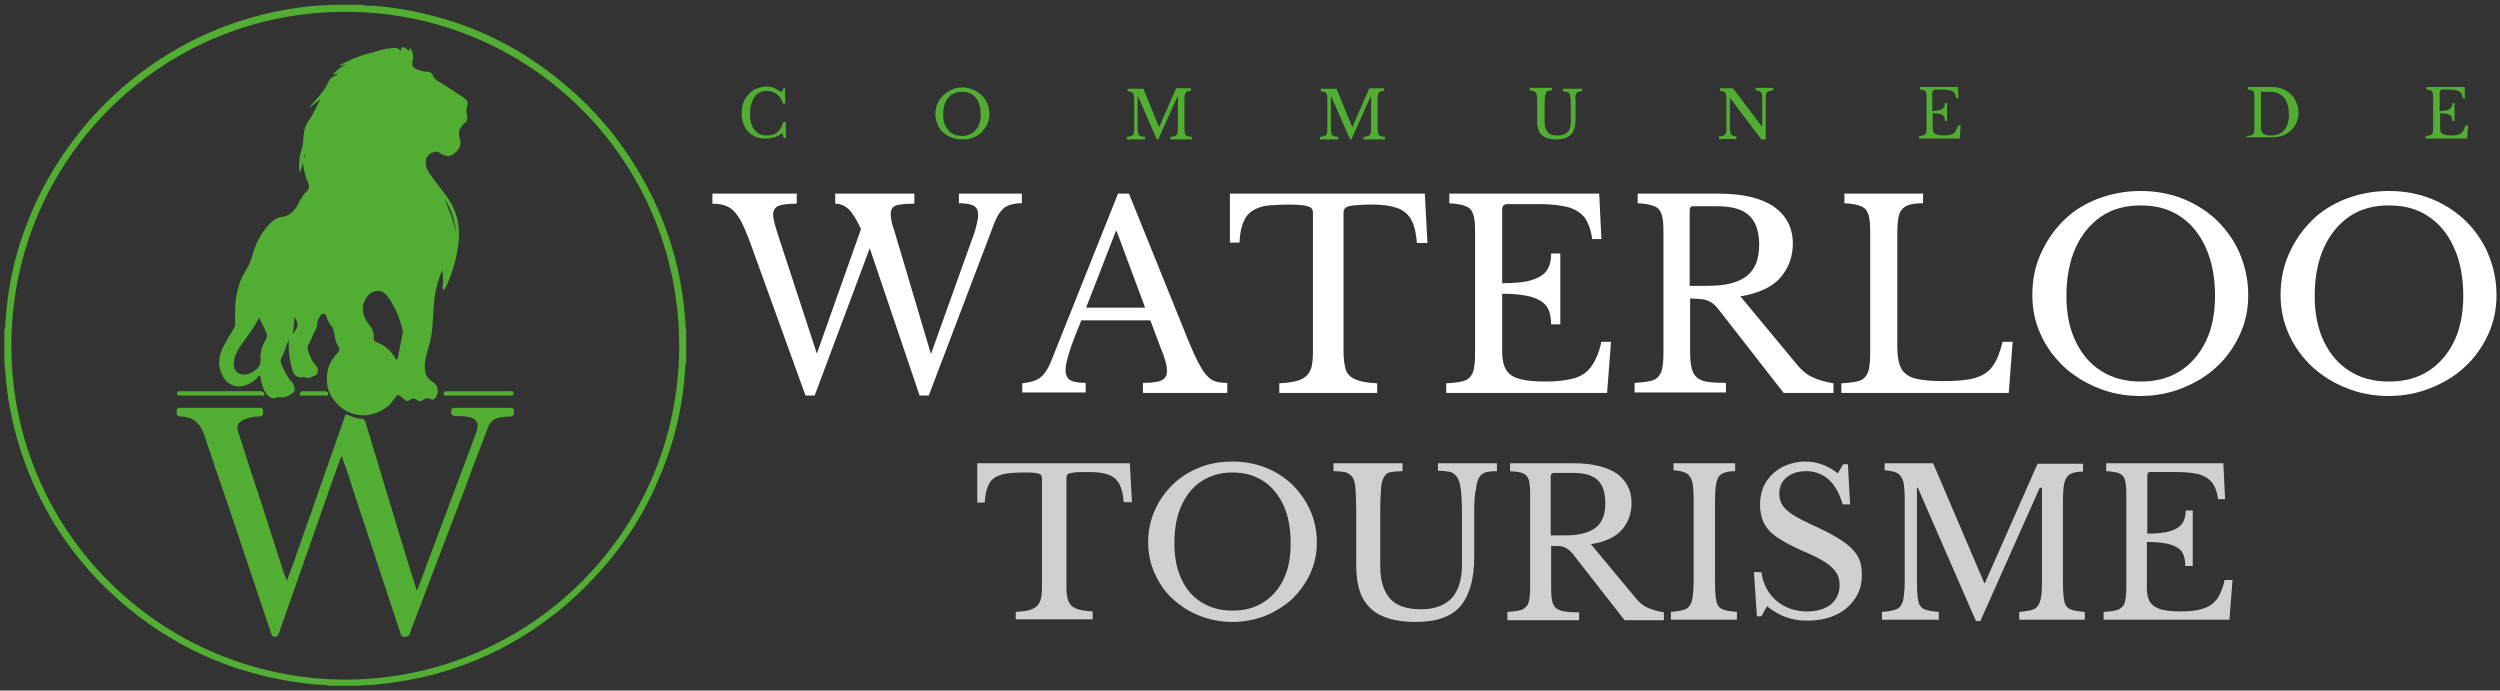
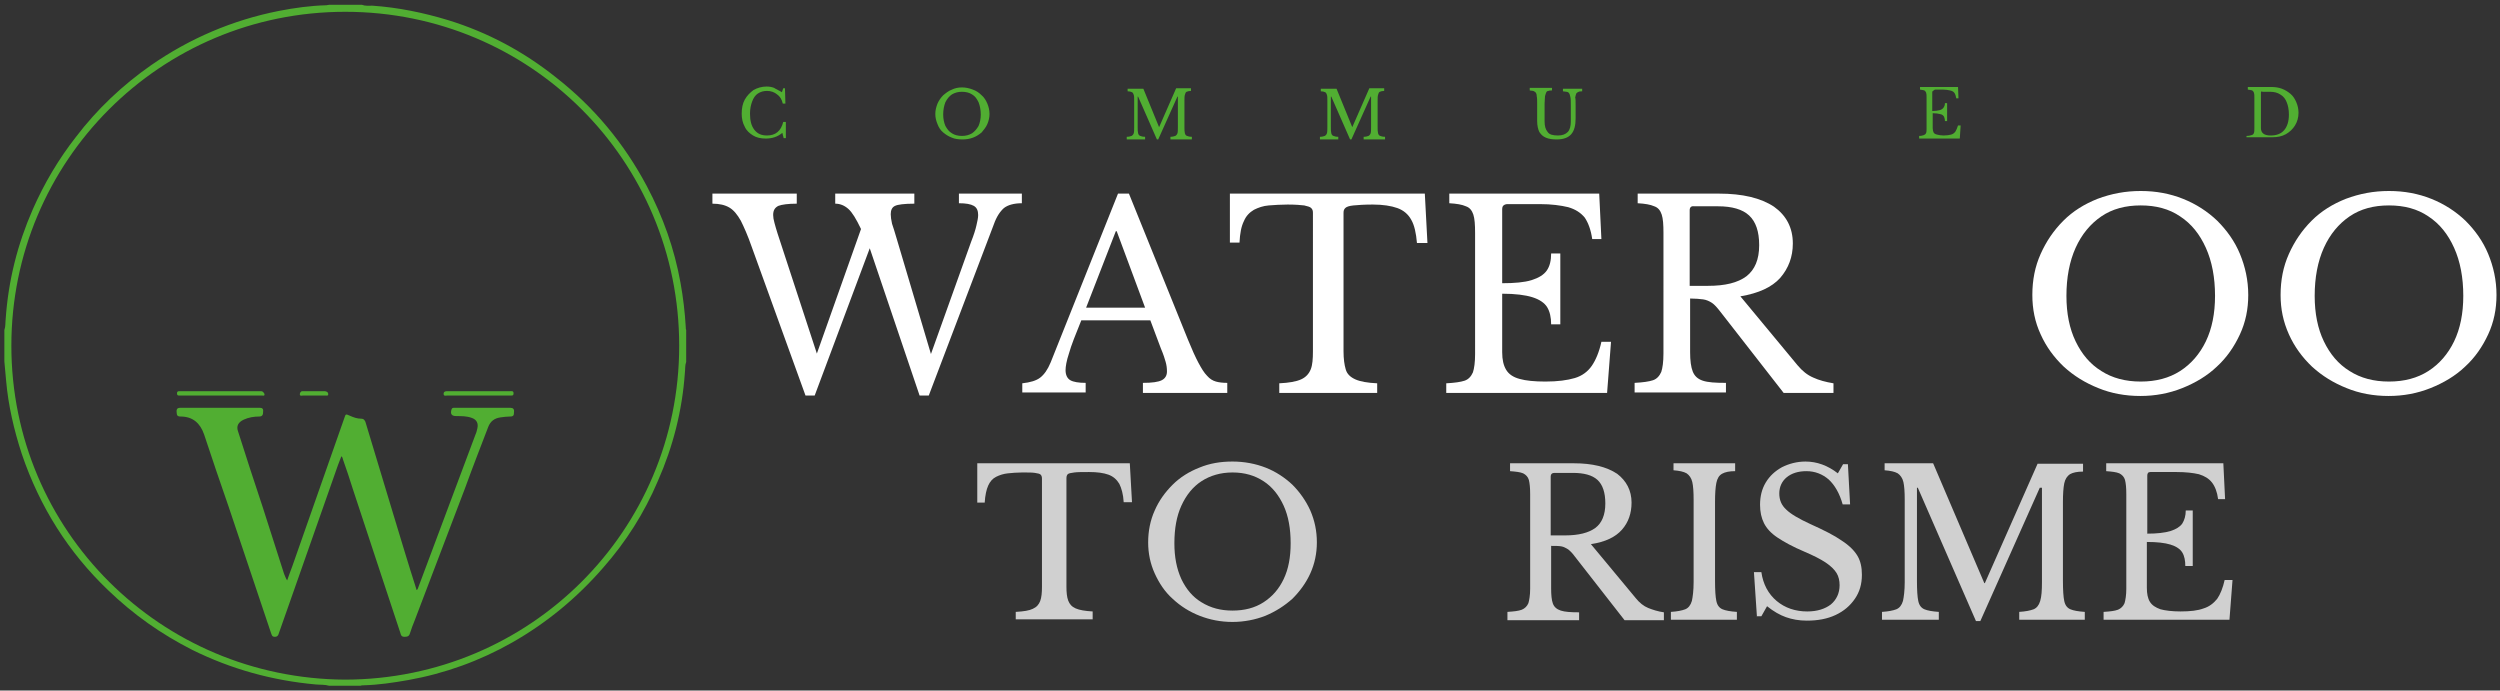
<svg xmlns="http://www.w3.org/2000/svg" version="1.1" id="Calque_1" x="0px" y="0px" width="572px" height="158px" viewBox="0 0 572 158" style="enable-background:new 0 0 572 158;" xml:space="preserve">
  <rect x="0" y="0" width="572" height="158" fill="#333333" stroke="none" />
  <style type="text/css">
	.st0{fill:#51AE32;}
	.st1{fill:#FFFFFF;}
	.st2{fill:#D0D0D0;}
</style>
  <g>
    <g>
      <path class="st0" d="M82.8,1.1c0.8,0.3,1.6,0.2,2.4,0.2c5.9,0.4,11.7,1.6,17.3,3.3c9.1,2.8,17.3,7.2,24.7,13.1    c8.7,6.8,15.6,15.1,20.8,24.9c3.7,7,6.3,14.3,7.7,22.1c0.6,3.3,1,6.7,1.2,10.1c0,0.2,0,0.5,0.1,0.7c0,2.4,0,4.9,0,7.3    c-0.3,0.8-0.2,1.7-0.3,2.5c-0.6,8.6-2.7,16.9-6.2,24.8c-3.1,7.3-7.3,13.9-12.5,19.8c-6,6.9-12.9,12.6-20.8,17.1    c-7.4,4.2-15.4,7.1-23.8,8.6c-3.4,0.6-6.8,1.1-10.2,1.2c-0.2,0-0.5,0-0.7,0.1c-2.4,0-4.8,0-7.2,0c-1-0.3-2.1-0.2-3.1-0.3    c-9.9-0.9-19.3-3.5-28.2-7.9c-7.1-3.6-13.5-8.1-19.3-13.7C15.7,126.4,9.1,116,5,103.9c-1.8-5.5-3.1-11.1-3.6-16.8    c-0.1-1.5-0.3-2.9-0.4-4.4c0-2.4,0-4.8,0-7.2c0.3-0.8,0.2-1.7,0.3-2.5C1.9,64.2,4,55.9,7.5,47.9c2.6-5.9,5.9-11.5,9.9-16.6    C22.2,25,28,19.5,34.6,14.9C43.4,8.8,53.2,4.6,63.8,2.5c3.6-0.7,7.2-1.2,10.9-1.3c0.2,0,0.4-0.1,0.6-0.1    C77.8,1.1,80.3,1.1,82.8,1.1z M79,155.5c42.2-0.1,76.4-34,76.4-76.4c0-42.4-34.1-76.4-76.4-76.4C36.6,2.7,2.6,36.9,2.6,79.1    C2.6,121.4,36.7,155.3,79,155.5z" />
-       <path class="st0" d="M69.8,35.2c-0.5,1.4-0.6,3-1.2,4.4c-0.2-1-0.2-2-0.1-3c0.1-1.3,0.6-2.5,0.8-3.7c0.1-0.7,0.1-1.4,0.2-2.2    c0.1-1.2,0.5-2.3,1.2-3.2c1.1-1.5,1.7-3.3,2.7-4.9c-0.8,0.7-1.7,1.3-2.5,2c0,0-0.1-0.1-0.1-0.1c0.5-0.6,1.1-1.2,1.6-1.8    c1-1.2,2.1-2.4,2.7-3.9c0.3-0.7,0.8-1.1,1.4-1.4c0.3-0.1,0.6-0.3,0.9-0.5c-0.5-0.1-0.7,0.2-1.2,0.1c1-1.1,2-1.8,3.2-2.4    c-0.5,0.2-1,0.3-1.6,0.5c0.1-0.4,0.3-0.4,0.5-0.5c2.3-1.2,4.7-2.1,7.3-2.7c1.2-0.3,2.3-0.8,3.5-0.8c0.9-0.1,1.8-0.5,2.6,0.6    c0.1-1.2,0.4-1.2,1.9-0.1c0.3-0.2,0.1-0.5,0.1-0.7c0.6,0.4,0.9,1.6,0.8,2.6c0,0.1,0,0.2-0.1,0.3c-0.2,1.3,0,1.7,1.3,2.2    c0.6,0.2,1.2,0.4,1.9,0.4c0.7,0,1.3,0.3,1.5,1c0.3,0.6,0.8,1,1.4,1.3c1.9,1.2,3.8,2.5,5.7,3.7c0.7,0.5,1,1.1,0.7,1.8    c-0.3,0.8-0.2,1.6,0,2.4c0.1,0.6,0,1.1-0.6,1.6c-1.1,0.9-1.6,2.1-1.1,3.5c0.4,1.2,0.1,2.2-0.9,3.1c-1.2,1.1-2.2,1.2-3.5,0.3    c-1.3-1-3.1,0.2-3.3,1.4c-0.3,1.4,0.3,2.5,1,3.5c1.1,1.5,2.2,3,3.3,4.4c2.6,3.3,3.6,7,3.1,11.2c-0.4,3.4-1.3,6.7-2.8,9.9    c-0.2,0.3-0.3,0.9-0.6,0.8c-0.4-0.1-0.2-0.7-0.2-1c0.2-1.1,0-2.3-0.1-3.5c-1.1,2.5-1.7,5-1.9,7.6c-0.3,3.3-0.2,6.7-1.2,9.9    c-0.4,1.3-0.8,2.7-0.9,4.1c-0.1,1.6,0.2,3,1.7,3.9c1.3,0.8,1.6,2.2,0.9,3.5c-0.3,0.5-0.7,0.8-1.3,0.5c-0.6-0.3-1.2-0.2-1.7,0.2    c-0.5,0.4-0.9,0.4-1.4,0c-0.5-0.4-1.1-0.4-1.6,0c-0.5,0.4-0.9,0.3-1.3-0.1c-0.1-0.1-0.2-0.2-0.3-0.3c-1.2-1-1.2-0.9-2.1,0.3    c-1.3,2-3.3,3-5.6,3.5c-4.8,0.9-9-3-9.6-6.7c-0.4-2.8,0.2-5.3,2.3-7.4c0.5-0.5,0.6-0.9,0.2-1.6c-0.7-1-0.8-2.2-1-3.3    c-0.1-0.5-0.2-0.8-0.5-1.2c-0.5-0.7-1-1.4-1.2-2.3c-0.1-0.3-0.2-0.5-0.6-0.6c-0.3,0-0.6,0.1-0.8,0.4c-0.3,0.6-0.7,1.1-0.7,1.8    c0,0.6-0.2,1.2-0.5,1.7c-0.6,0.9-0.8,2-1.4,2.9c-0.4,0.6-0.4,1.3-0.1,2c0.4,1.1,0.8,2.1,1.6,2.9c0.3,0.3,0.5,0.6,0.5,1    c0.1,0.7-0.1,1.3-0.8,1.5c-0.7,0.2-1.4,0.8-2.2,0.3c-0.1,0-0.2,0-0.3,0c-1.3,0.2-2.1-0.3-2.5-1.6c-0.6-2.2-1-4.5-0.8-6.9    c-0.2,0.4-0.3,0.6-0.4,0.8c-0.4,1-0.7,2.2-1.3,3.2c-0.3,0.6-0.2,1.2,0.1,1.8c0.6,1.3,1.2,2.6,2.1,3.6c0.3,0.3,0.6,0.7,0.7,1.2    c0.2,0.5,0.2,1.1-0.2,1.4c-0.8,0.7-1.8,1.2-2.9,1.1c-0.3,0-0.7-0.1-1,0.1c-0.7,0.3-1.3,0.1-1.9-0.5c-1-1-1.3-2.3-1.6-3.6    c-0.1-0.3,0-0.8-0.3-0.9c-0.3-0.1-0.5,0.4-0.7,0.6c-0.7,0.7-1.5,1.2-2.4,1.5c-2,0.8-4,0.1-5.2-1.8c-1.4-2.3-1.2-4.7,0-7    c0.7-1.3,1.4-2.5,2.2-3.8c0.4-0.6,0.6-1.2,0.5-1.9c0-2-0.1-3.9,0.3-5.9c0.3-1.9,0.9-3.8,1.9-5.4c0.9-1.4,1.5-2.8,1.9-4.4    c0.8-2.7,2.1-5,4.1-7c0.7-0.7,1.6-1.2,2.6-1.3c1.7-0.2,2.7-1.3,3.5-2.7c0.6-1.2,1.2-2.3,2.2-3.3c0.6-0.6,0.4-1.4,0.1-2    c-0.7-1.6-1-3.3-1.2-5.1C69.8,36,69.9,35.6,69.8,35.2z M90.8,82.3c0.3-0.2,0.2-0.5,0.3-0.8c0.3-1.5,0.6-3.1,0.9-4.6    c0.1-0.5,0.2-1,0.1-1.5c-0.7-2.8-1.8-5.4-3.5-7.7c-1.3-1.7-3.3-1.3-4.4-0.1c-1.6,1.9-1.6,4.4,0.2,6.6c0.8,1,1.2,1.9,1.1,3.1    c-0.1,0.6,0.2,0.8,0.7,1c1.8,0.7,3.1,1.8,4.1,3.4C90.4,82,90.5,82.2,90.8,82.3z M59.3,72.7c-0.3,0.6-0.6,1-0.8,1.4    c-1.2,2.1-2.8,3.9-4,5.9c-0.6,1-1,2.1-1,3.4c0,1.2,0.6,1.9,1.7,2.2c0.7,0.2,1.4,0.1,2-0.2c1.3-0.6,2.5-1.5,2.4-2.9    c-0.1-1.8,0.3-3.3,1.2-4.8c0.3-0.5,0.4-1.1,0.1-1.7C60.4,75,59.9,73.9,59.3,72.7z M104.3,53.3c-0.2-2.9-1-5.5-2.7-7.9    C102.8,48,103.8,50.6,104.3,53.3z M67.4,72.5c-0.1,1.3-0.2,2.6-0.4,3.9C68.3,74.8,68.4,74.2,67.4,72.5z" />
      <path class="st0" d="M65.7,132.8c0.4-1.2,0.8-2.2,1.2-3.3c4-11.3,7.9-22.6,11.9-33.9c0.3-0.9,0.3-0.9,1.2-0.5    c0.9,0.4,1.7,0.7,2.7,0.7c0.5,0,0.7,0.3,0.9,0.7c2.1,7.1,4.3,14.1,6.4,21.2c1.7,5.6,3.4,11.3,5.2,16.9c0,0.1,0.1,0.2,0.1,0.4    c0.3-0.1,0.3-0.4,0.4-0.6c4.4-11.7,8.7-23.3,13.1-35c0.2-0.4,0.3-0.9,0.4-1.3c0.3-1.2-0.1-2.1-1.3-2.5c-1.1-0.4-2.3-0.4-3.5-0.4    c-1.1,0-1.4-0.5-1.1-1.5c0.1-0.4,0.4-0.4,0.7-0.4c1.7,0,3.3,0,5,0c2.6,0,5.1,0,7.7,0c0.7,0,1,0.3,0.9,1c0,0.7-0.1,1-0.9,1    c-0.7,0-1.5,0.1-2.2,0.2c-1.4,0.2-2.3,0.9-2.8,2.2c-1.8,4.7-3.6,9.3-5.3,14c-3.8,10.1-7.7,20.1-11.5,30.2c-0.4,1-0.8,2-1.1,3    c-0.2,0.7-0.6,0.8-1.3,0.8c-0.7,0-0.8-0.5-0.9-0.9c-1.5-4.4-2.9-8.9-4.4-13.3c-2.2-6.6-4.3-13.1-6.5-19.7    c-0.7-2.2-1.4-4.4-2.2-6.6c-0.1-0.3-0.1-0.6-0.4-0.8c-0.3,0.7-0.5,1.4-0.8,2.1c-3.9,11-7.7,22-11.6,33c-0.6,1.8-1.3,3.6-1.9,5.4    c-0.1,0.4-0.3,0.8-0.9,0.8c-0.7,0-0.7-0.4-0.9-0.9c-3.2-9.6-6.5-19.3-9.7-28.9c-1.9-5.5-3.8-11-5.6-16.5c-0.9-2.6-2.6-4.1-5.4-4.1    c-1,0-0.8-0.6-0.9-1.2c0-0.7,0.4-0.8,1-0.8c6,0,12,0,17.9,0c0.6,0,1,0.1,0.9,0.9c0,0.6-0.1,1.1-0.9,1.1c-1.2,0-2.4,0.2-3.5,0.7    c-1.3,0.6-1.8,1.5-1.3,2.8c1.8,5.7,3.7,11.5,5.6,17.2c1.6,5.1,3.3,10.2,4.9,15.3C65.2,131.7,65.3,132.2,65.7,132.8z" />
      <path class="st0" d="M50.5,90.5c-3,0-5.9,0-8.9,0c-0.2,0-0.5,0-0.7,0c-0.3,0-0.4-0.2-0.4-0.5c0-0.3,0.1-0.5,0.5-0.5    c0.1,0,0.3,0,0.4,0c6,0,12.1,0,18.1,0c0.3,0,0.6,0,0.8,0.3c0.1,0.2,0.3,0.3,0.2,0.6c-0.1,0.2-0.3,0.1-0.5,0.1c-1.1,0-2.2,0-3.3,0    C54.6,90.5,52.5,90.5,50.5,90.5z" />
      <path class="st0" d="M109.4,90.5c-2.4,0-4.7,0-7.1,0c-0.3,0-0.8,0.2-0.8-0.4c0-0.5,0.4-0.6,0.8-0.6c4.8,0,9.6,0,14.4,0    c0.4,0,0.8-0.1,0.8,0.5c0,0.6-0.4,0.5-0.8,0.5C114.3,90.5,111.9,90.5,109.4,90.5z" />
      <path class="st0" d="M71.9,90.5c-0.9,0-1.7,0-2.6,0c-0.2,0-0.7,0.2-0.7-0.3c0-0.3,0.2-0.7,0.6-0.7c0.5,0,1,0,1.6,0    c1.1,0,2.2,0,3.3,0c0.2,0,0.4,0,0.6,0.1c0.3,0.1,0.4,0.4,0.4,0.6c0,0.4-0.3,0.3-0.5,0.3C73.7,90.5,72.8,90.5,71.9,90.5z" />
    </g>
    <g>
      <path class="st0" d="M178.9,21.1l0.3-0.9h0.4l0.1,3.5h-0.6c-0.2-0.9-0.6-1.6-1.3-2.1c-0.6-0.5-1.4-0.8-2.3-0.8    c-0.8,0-1.5,0.2-2.1,0.6c-0.6,0.4-1,1-1.3,1.8s-0.5,1.7-0.5,2.8c0,1.6,0.3,2.8,1,3.7c0.7,0.9,1.6,1.3,2.9,1.3c1.9,0,3.2-1,3.7-3.1    h0.6v3.7h-0.5l-0.3-1.2c-1.1,0.9-2.3,1.3-3.8,1.3c-1.1,0-2.1-0.2-2.9-0.7c-0.8-0.5-1.5-1.1-1.9-2c-0.5-0.9-0.7-1.9-0.7-3    c0-1.2,0.2-2.3,0.7-3.2c0.5-0.9,1.2-1.6,2-2.2c0.9-0.5,1.9-0.8,3-0.8c0.6,0,1.2,0.1,1.7,0.3C177.7,20.5,178.3,20.7,178.9,21.1z" />
      <path class="st0" d="M220.1,20c0.9,0,1.7,0.2,2.5,0.5c0.8,0.3,1.4,0.7,2,1.3c0.6,0.5,1,1.2,1.3,1.9c0.3,0.7,0.5,1.5,0.5,2.4    c0,0.8-0.2,1.6-0.5,2.3c-0.3,0.7-0.8,1.3-1.3,1.9c-0.6,0.5-1.2,0.9-2,1.2c-0.8,0.3-1.6,0.4-2.4,0.4c-0.9,0-1.7-0.1-2.4-0.4    c-0.8-0.3-1.4-0.7-2-1.2c-0.6-0.5-1-1.1-1.3-1.9c-0.3-0.7-0.5-1.5-0.5-2.3c0-0.9,0.2-1.6,0.5-2.4c0.3-0.7,0.8-1.4,1.3-1.9    c0.6-0.5,1.2-1,2-1.3C218.4,20.2,219.2,20,220.1,20z M220.1,31.1c0.9,0,1.6-0.2,2.3-0.6c0.6-0.4,1.1-1,1.5-1.7    c0.3-0.7,0.5-1.6,0.5-2.6c0-1.1-0.2-2-0.5-2.8c-0.4-0.8-0.8-1.4-1.5-1.8c-0.6-0.4-1.4-0.6-2.3-0.6c-0.9,0-1.6,0.2-2.3,0.6    c-0.6,0.4-1.1,1-1.5,1.8c-0.3,0.8-0.5,1.7-0.5,2.8c0,1,0.2,1.9,0.5,2.6c0.4,0.7,0.8,1.3,1.5,1.7C218.4,30.9,219.2,31.1,220.1,31.1    z" />
      <path class="st0" d="M265.2,29.1l3.9-8.9h3.4v0.6c-0.4,0-0.8,0.1-1,0.2c-0.2,0.1-0.3,0.3-0.4,0.7c-0.1,0.3-0.1,0.8-0.1,1.4v5.9    c0,0.7,0,1.1,0.1,1.5c0.1,0.3,0.2,0.5,0.5,0.6c0.2,0.1,0.6,0.2,1.1,0.2v0.6h-4.9v-0.6c0.5,0,0.8-0.1,1.1-0.2    c0.2-0.1,0.4-0.3,0.5-0.6c0.1-0.3,0.1-0.8,0.1-1.4v-7h-0.1l-4.4,9.8h-0.3l-4.3-9.8h-0.1v6.9c0,0.7,0,1.1,0.1,1.5    c0.1,0.3,0.2,0.5,0.5,0.6c0.2,0.1,0.6,0.2,1.1,0.2v0.6h-4.2v-0.6c0.5,0,0.8-0.1,1.1-0.2c0.2-0.1,0.4-0.3,0.5-0.6    c0.1-0.3,0.1-0.8,0.1-1.4v-6.1c0-0.6,0-1-0.1-1.3c-0.1-0.3-0.2-0.5-0.4-0.6c-0.2-0.1-0.5-0.2-1-0.2v-0.6h3.6L265.2,29.1    L265.2,29.1z" />
      <path class="st0" d="M309.4,29.1l3.9-8.9h3.4v0.6c-0.4,0-0.8,0.1-1,0.2c-0.2,0.1-0.3,0.3-0.4,0.7c-0.1,0.3-0.1,0.8-0.1,1.4v5.9    c0,0.7,0,1.1,0.1,1.5c0.1,0.3,0.2,0.5,0.5,0.6c0.2,0.1,0.6,0.2,1.1,0.2v0.6H312v-0.6c0.5,0,0.8-0.1,1.1-0.2    c0.2-0.1,0.4-0.3,0.5-0.6c0.1-0.3,0.1-0.8,0.1-1.4v-7h-0.1l-4.4,9.8h-0.3l-4.3-9.8h-0.1v6.9c0,0.7,0,1.1,0.1,1.5    c0.1,0.3,0.2,0.5,0.5,0.6c0.2,0.1,0.6,0.2,1.1,0.2v0.6h-4.2v-0.6c0.5,0,0.8-0.1,1.1-0.2c0.2-0.1,0.4-0.3,0.5-0.6    c0.1-0.3,0.1-0.8,0.1-1.4v-6.1c0-0.6,0-1-0.1-1.3c-0.1-0.3-0.2-0.5-0.4-0.6c-0.2-0.1-0.5-0.2-1-0.2v-0.6h3.6L309.4,29.1    L309.4,29.1z" />
      <path class="st0" d="M360.5,24.1v3c0,1.6-0.3,2.8-1,3.6s-1.8,1.2-3.3,1.2c-1,0-1.8-0.1-2.5-0.4s-1.1-0.7-1.5-1.3    c-0.3-0.6-0.5-1.5-0.5-2.5v-4c0-0.7,0-1.3-0.1-1.7c0-0.4-0.1-0.7-0.3-0.9c-0.1-0.1-0.3-0.2-0.5-0.3c-0.2,0-0.5-0.1-0.8-0.1v-0.6    h5.1v0.6c-0.3,0-0.6,0-0.8,0.1c-0.2,0-0.4,0.1-0.5,0.3c-0.1,0.2-0.2,0.5-0.3,0.9c0,0.4-0.1,1-0.1,1.7v4.1c0,1,0.2,1.8,0.7,2.4    c0.4,0.6,1.2,0.8,2.4,0.8c1,0,1.7-0.3,2.2-0.8s0.7-1.4,0.7-2.4v-3.6c0-0.9,0-1.6-0.1-2c-0.1-0.5-0.2-0.8-0.4-1    c-0.1-0.1-0.3-0.2-0.5-0.2c-0.2,0-0.5-0.1-0.8-0.1v-0.6h4.4v0.6c-0.3,0-0.6,0-0.8,0.1c-0.2,0.1-0.4,0.2-0.5,0.3    c-0.1,0.2-0.2,0.5-0.3,1C360.5,22.6,360.5,23.2,360.5,24.1z" />
-       <path class="st0" d="M403,31.9l-7.1-9.4h-0.1v6.4c0,0.7,0,1.1,0.1,1.5c0.1,0.3,0.2,0.5,0.4,0.6c0.2,0.1,0.5,0.2,1,0.2v0.6h-4v-0.6    c0.5,0,0.8-0.1,1.1-0.2c0.2-0.1,0.4-0.3,0.5-0.6c0.1-0.3,0.1-0.8,0.1-1.4v-6.1c0-0.6,0-1-0.1-1.3c-0.1-0.3-0.2-0.5-0.4-0.6    c-0.2-0.1-0.5-0.2-1-0.2v-0.6h3l6.6,8.7h0.1V23c0-0.7,0-1.1-0.1-1.5c-0.1-0.3-0.2-0.5-0.4-0.6c-0.2-0.1-0.5-0.2-1-0.2v-0.6h4v0.6    c-0.5,0-0.8,0.1-1.1,0.2c-0.2,0.1-0.4,0.3-0.5,0.6c-0.1,0.3-0.1,0.8-0.1,1.4v9H403z" />
      <path class="st0" d="M442.1,21.1v4.3c0.7,0,1.3-0.1,1.7-0.2c0.4-0.1,0.7-0.3,0.9-0.6c0.2-0.3,0.3-0.6,0.3-1h0.5v4.1H445    c0-0.4-0.1-0.7-0.2-1c-0.2-0.3-0.4-0.5-0.9-0.6c-0.4-0.1-1-0.2-1.7-0.2v3.4c0,0.4,0.1,0.8,0.2,1c0.2,0.3,0.4,0.4,0.8,0.5    c0.4,0.1,0.9,0.2,1.5,0.2c0.7,0,1.3-0.1,1.7-0.2c0.4-0.1,0.8-0.4,1-0.7c0.2-0.3,0.4-0.8,0.6-1.4h0.6l-0.2,3h-9.3v-0.6    c0.5,0,0.8-0.1,1.1-0.2c0.2-0.1,0.4-0.2,0.5-0.5c0.1-0.2,0.1-0.6,0.1-1.1v-7c0-0.5,0-0.8-0.1-1.1c-0.1-0.2-0.2-0.4-0.4-0.5    c-0.2-0.1-0.5-0.1-1-0.2v-0.6h8.7l0.1,2.6h-0.5c-0.1-0.5-0.2-0.9-0.4-1.2c-0.2-0.3-0.5-0.5-1-0.6c-0.4-0.1-1-0.2-1.6-0.2h-1.9    C442.2,20.8,442.1,20.9,442.1,21.1z" />
      <path class="st0" d="M514,31.7v-0.6c0.5,0,0.9-0.1,1.2-0.2c0.3-0.1,0.4-0.2,0.5-0.5c0.1-0.2,0.1-0.6,0.1-1.1v-7    c0-0.5,0-0.8-0.1-1.1c-0.1-0.2-0.2-0.4-0.4-0.5c-0.2-0.1-0.5-0.1-1-0.2v-0.6h5.3c0.9,0,1.7,0.1,2.5,0.4c0.8,0.3,1.4,0.7,2,1.2    c0.6,0.5,1,1.2,1.3,1.9c0.3,0.7,0.5,1.5,0.5,2.4c0,1.1-0.3,2.1-0.8,2.9c-0.5,0.8-1.2,1.5-2.1,2c-0.9,0.5-1.9,0.7-3.1,0.7H514z     M517.6,20.9c-0.2,0-0.3,0.1-0.3,0.3v8.1c0,1.1,0.7,1.7,2.2,1.7c1.4,0,2.4-0.4,3.1-1.2c0.7-0.8,1.1-2,1.1-3.6    c0-1.1-0.2-2.1-0.5-2.8c-0.3-0.8-0.8-1.4-1.5-1.8c-0.6-0.4-1.4-0.6-2.3-0.6H517.6z" />
-       <path class="st0" d="M558.2,21.1v4.3c0.7,0,1.3-0.1,1.7-0.2c0.4-0.1,0.7-0.3,0.9-0.6c0.2-0.3,0.3-0.6,0.3-1h0.5v4.1h-0.5    c0-0.4-0.1-0.7-0.2-1c-0.2-0.3-0.4-0.5-0.9-0.6c-0.4-0.1-1-0.2-1.7-0.2v3.4c0,0.4,0.1,0.8,0.2,1s0.4,0.4,0.8,0.5    c0.4,0.1,0.9,0.2,1.5,0.2c0.7,0,1.3-0.1,1.7-0.2c0.4-0.1,0.8-0.4,1-0.7c0.2-0.3,0.4-0.8,0.6-1.4h0.6l-0.2,3H555v-0.6    c0.5,0,0.8-0.1,1.1-0.2c0.2-0.1,0.4-0.2,0.5-0.5c0.1-0.2,0.1-0.6,0.1-1.1v-7c0-0.5,0-0.8-0.1-1.1c-0.1-0.2-0.2-0.4-0.4-0.5    c-0.2-0.1-0.5-0.1-1-0.2v-0.6h8.7l0.1,2.6h-0.5c-0.1-0.5-0.2-0.9-0.4-1.2c-0.2-0.3-0.5-0.5-1-0.6c-0.4-0.1-1-0.2-1.6-0.2h-1.9    C558.3,20.8,558.2,20.9,558.2,21.1z" />
    </g>
    <g>
      <g>
        <path class="st1" d="M205.1,54.4l7.9,26.6l9.2-25.7c0.6-1.5,1-2.8,1.2-3.7c0.2-0.9,0.4-1.7,0.4-2.4c0-1-0.3-1.7-1-2.1     c-0.7-0.4-1.8-0.6-3.4-0.6v-2.2h14.4v2.2c-1.8,0-3.2,0.4-4.1,1.1c-0.9,0.8-1.7,2-2.3,3.7l-14.9,39.2h-2.1L199,56.8l-12.6,33.7     h-2.1l-12.3-34c-0.9-2.6-1.8-4.6-2.5-6c-0.8-1.4-1.6-2.4-2.6-3c-1-0.6-2.3-0.9-3.9-0.9v-2.3h19.3v2.3c-2,0-3.4,0.2-4.2,0.5     c-0.8,0.4-1.2,1-1.2,2.1c0,0.5,0.1,1.1,0.3,1.8c0.2,0.7,0.4,1.5,0.7,2.4l9,27.5L197,52.4c-1.1-2.3-2-3.8-2.9-4.6     c-0.9-0.8-1.9-1.2-3-1.2v-2.3h18.1v2.3c-2.3,0-3.8,0.2-4.4,0.5c-0.7,0.3-1,1-1,1.9c0,0.6,0.1,1.3,0.3,2.2     C204.4,52,204.7,53.1,205.1,54.4z" />
        <path class="st1" d="M233.9,89.9v-2.2c1.8-0.2,3.2-0.6,4.1-1.3c0.9-0.7,1.7-1.8,2.4-3.5l15.4-38.6h2.5l13.5,33.4     c0.9,2.2,1.7,4,2.4,5.3c0.7,1.3,1.3,2.3,2,3c0.6,0.7,1.3,1.1,2,1.3c0.7,0.2,1.6,0.3,2.6,0.3v2.3h-19.3v-2.3     c2.1,0,3.5-0.2,4.3-0.6c0.8-0.4,1.2-1.1,1.2-2c0-0.8-0.1-1.5-0.3-2.2c-0.2-0.7-0.5-1.7-1.1-3.1l-2.4-6.4h-15.8     c-1.3,3.2-2.3,5.7-2.8,7.5c-0.6,1.8-0.8,3.1-0.8,3.9c0,1.1,0.4,1.9,1.1,2.3c0.7,0.4,1.9,0.6,3.5,0.6v2.2H233.9z M248.5,70.4H262     l-6.5-17.5h-0.2L248.5,70.4z" />
        <path class="st1" d="M326,44.3l0.6,11.3h-2.4c-0.2-2.3-0.6-4.1-1.3-5.3c-0.7-1.3-1.8-2.2-3.2-2.7c-1.4-0.5-3.3-0.8-5.6-0.8     c-1.9,0-3.4,0.1-4.4,0.2c-1,0.1-1.6,0.3-1.9,0.6c-0.3,0.3-0.4,0.6-0.4,1.1v31.7c0,1.7,0.2,3.1,0.5,4.1c0.3,1.1,1.1,1.8,2.2,2.3     c1.1,0.5,2.8,0.8,5,0.9v2.2h-22.4v-2.2c2.2-0.1,3.9-0.4,5-0.9c1.1-0.5,1.8-1.3,2.2-2.3c0.4-1,0.5-2.4,0.5-4.1V48.7     c0-0.5-0.1-0.8-0.4-1.1c-0.3-0.3-0.8-0.4-1.6-0.6c-0.8-0.1-2.1-0.2-3.8-0.2c-1.5,0-3,0.1-4.3,0.2c-1.3,0.1-2.4,0.5-3.4,1     c-1,0.6-1.8,1.4-2.3,2.6c-0.6,1.2-0.9,2.8-1,4.9h-2.2V44.3H326z" />
        <path class="st1" d="M343.7,47.8v17c2.8,0,5.1-0.2,6.7-0.7c1.6-0.5,2.8-1.2,3.5-2.2c0.7-1,1-2.3,1-3.9h2.1v16.2h-2.1     c0-1.6-0.3-2.9-0.9-3.9c-0.6-1-1.8-1.8-3.4-2.3c-1.6-0.5-3.9-0.8-6.9-0.8v13.4c0,1.7,0.3,3,0.9,4c0.6,1,1.6,1.7,3.1,2.1     c1.4,0.4,3.4,0.6,5.9,0.6c2.8,0,5-0.3,6.7-0.8c1.7-0.5,3-1.5,3.9-2.8c0.9-1.3,1.7-3.2,2.2-5.5h2.2l-0.9,11.7h-36.8v-2.2     c1.9-0.1,3.3-0.3,4.2-0.6c0.9-0.3,1.5-1,1.9-1.9c0.3-0.9,0.5-2.3,0.5-4.2V53.3c0-1.9-0.1-3.3-0.4-4.2c-0.3-0.9-0.8-1.6-1.7-1.9     c-0.9-0.4-2.1-0.6-3.8-0.7v-2.2h34.3l0.5,10.4h-2.1c-0.3-2.1-0.9-3.7-1.7-4.9c-0.9-1.1-2.1-1.9-3.8-2.4c-1.7-0.4-3.8-0.7-6.5-0.7     h-7.5C344,46.8,343.7,47.2,343.7,47.8z" />
        <path class="st1" d="M410.2,55.7c0,3.1-1,5.7-2.9,7.9c-1.9,2.1-4.9,3.5-9.1,4.2l13.1,15.8c1.1,1.3,2.2,2.2,3.6,2.8     c1.3,0.6,2.8,1,4.6,1.3v2.2h-11.4l-14.5-18.6c-0.7-0.9-1.3-1.6-1.9-2c-0.6-0.4-1.3-0.7-2-0.8c-0.8-0.1-1.8-0.2-3-0.2v12.3     c0,1.9,0.2,3.4,0.6,4.4c0.4,1,1.1,1.7,2.3,2.1c1.2,0.4,2.9,0.5,5.3,0.5v2.2h-20.9v-2.2c1.9-0.1,3.3-0.3,4.2-0.6     c0.9-0.3,1.5-1,1.9-1.9c0.3-0.9,0.5-2.3,0.5-4.2V53.3c0-1.9-0.1-3.3-0.4-4.2c-0.3-0.9-0.8-1.6-1.7-1.9c-0.9-0.4-2.1-0.6-3.8-0.7     v-2.2h18.6c5.4,0,9.6,1,12.6,3C408.7,49.3,410.2,52.1,410.2,55.7z M386.6,48.1v17.3h4.2c3.9,0,6.8-0.7,8.8-2.2     c1.9-1.5,2.9-3.8,2.9-7.1c0-3.2-0.8-5.4-2.3-6.8c-1.5-1.4-3.9-2.1-7.1-2.1h-5.5C387,47.1,386.6,47.4,386.6,48.1z" />
-         <path class="st1" d="M459.6,89.9h-38.3v-2.2c1.9-0.1,3.3-0.3,4.2-0.6c0.9-0.3,1.5-1,1.9-1.9c0.3-0.9,0.5-2.3,0.5-4.2V53.3     c0-1.9-0.1-3.3-0.4-4.2c-0.3-0.9-0.8-1.6-1.7-1.9c-0.9-0.4-2.1-0.6-3.8-0.7v-2.2h18v2.2c-1.7,0-3,0.2-3.8,0.6     c-0.8,0.4-1.4,1.1-1.7,2.1c-0.3,1-0.4,2.5-0.4,4.5v25.6c0,2.2,0.3,3.9,0.9,5c0.6,1.1,1.7,1.9,3.2,2.3c1.5,0.4,3.7,0.6,6.4,0.6     c3,0,5.5-0.2,7.2-0.7c1.8-0.5,3.2-1.4,4.1-2.7c1-1.3,1.7-3.2,2.3-5.6h2.3L459.6,89.9z" />
        <path class="st1" d="M489.8,43.7c3.5,0,6.7,0.6,9.7,1.8c3,1.2,5.6,2.9,7.8,5c2.2,2.2,4,4.7,5.2,7.6s1.9,6,1.9,9.4     c0,3.2-0.6,6.2-1.9,9s-3,5.3-5.3,7.4c-2.2,2.1-4.9,3.7-7.9,4.9c-3,1.2-6.2,1.8-9.6,1.8c-3.4,0-6.7-0.6-9.6-1.8     c-3-1.2-5.6-2.8-7.9-4.9c-2.2-2.1-4-4.5-5.3-7.4c-1.3-2.8-1.9-5.8-1.9-9c0-3.4,0.6-6.5,1.9-9.4c1.3-2.9,3-5.4,5.2-7.6     c2.2-2.2,4.8-3.8,7.8-5C483.1,44.3,486.3,43.7,489.8,43.7z M489.8,87.3c3.5,0,6.5-0.8,9-2.4c2.5-1.6,4.5-3.9,5.9-6.8     c1.4-2.9,2.1-6.4,2.1-10.4c0-4.2-0.7-7.9-2.1-11c-1.4-3.1-3.3-5.5-5.9-7.2c-2.5-1.7-5.5-2.5-9-2.5c-3.5,0-6.5,0.8-9,2.5     c-2.5,1.7-4.5,4.1-5.9,7.2c-1.4,3.1-2.1,6.8-2.1,11c0,4,0.7,7.5,2.1,10.4c1.4,2.9,3.3,5.2,5.9,6.8     C483.3,86.5,486.3,87.3,489.8,87.3z" />
        <path class="st1" d="M546.6,43.7c3.5,0,6.7,0.6,9.7,1.8c3,1.2,5.6,2.9,7.8,5c2.2,2.2,4,4.7,5.2,7.6s1.9,6,1.9,9.4     c0,3.2-0.6,6.2-1.9,9s-3,5.3-5.3,7.4c-2.2,2.1-4.9,3.7-7.9,4.9c-3,1.2-6.2,1.8-9.6,1.8c-3.4,0-6.7-0.6-9.6-1.8     c-3-1.2-5.6-2.8-7.9-4.9c-2.2-2.1-4-4.5-5.3-7.4s-1.9-5.8-1.9-9c0-3.4,0.6-6.5,1.9-9.4s3-5.4,5.2-7.6c2.2-2.2,4.8-3.8,7.8-5     C539.9,44.3,543.1,43.7,546.6,43.7z M546.6,87.3c3.5,0,6.5-0.8,9-2.4c2.5-1.6,4.5-3.9,5.9-6.8c1.4-2.9,2.1-6.4,2.1-10.4     c0-4.2-0.7-7.9-2.1-11c-1.4-3.1-3.3-5.5-5.9-7.2c-2.5-1.7-5.5-2.5-9-2.5c-3.5,0-6.5,0.8-9,2.5c-2.5,1.7-4.5,4.1-5.9,7.2     c-1.4,3.1-2.1,6.8-2.1,11c0,4,0.7,7.5,2.1,10.4c1.4,2.9,3.3,5.2,5.9,6.8C540.1,86.5,543.1,87.3,546.6,87.3z" />
      </g>
    </g>
    <g>
      <g>
        <path class="st2" d="M258.5,106l0.5,8.9h-1.9c-0.1-1.8-0.5-3.2-1-4.2c-0.6-1-1.4-1.7-2.5-2.1c-1.1-0.4-2.6-0.6-4.4-0.6     c-1.5,0-2.7,0-3.4,0.1c-0.8,0.1-1.3,0.2-1.5,0.4c-0.2,0.2-0.3,0.5-0.3,0.9v24.8c0,1.3,0.1,2.4,0.4,3.2c0.3,0.8,0.8,1.4,1.7,1.8     c0.9,0.4,2.2,0.6,3.9,0.7v1.8h-17.6V140c1.8-0.1,3.1-0.3,3.9-0.7c0.9-0.4,1.4-1,1.7-1.8c0.3-0.8,0.4-1.9,0.4-3.2v-24.8     c0-0.4-0.1-0.7-0.3-0.9c-0.2-0.2-0.6-0.3-1.3-0.4c-0.6-0.1-1.6-0.1-2.9-0.1c-1.2,0-2.3,0.1-3.3,0.2c-1,0.1-1.9,0.4-2.7,0.8     c-0.8,0.4-1.4,1.1-1.8,2c-0.4,0.9-0.7,2.2-0.8,3.9h-1.7V106H258.5z" />
        <path class="st2" d="M282,105.6c2.7,0,5.3,0.5,7.6,1.4c2.3,0.9,4.4,2.3,6.1,3.9c1.7,1.7,3.1,3.7,4.1,5.9c1,2.3,1.5,4.7,1.5,7.3     c0,2.5-0.5,4.9-1.5,7.1c-1,2.2-2.4,4.1-4.1,5.8c-1.8,1.6-3.8,2.9-6.2,3.9c-2.3,0.9-4.9,1.4-7.5,1.4c-2.7,0-5.2-0.5-7.5-1.4     c-2.3-0.9-4.4-2.2-6.2-3.9c-1.8-1.6-3.1-3.6-4.1-5.8c-1-2.2-1.5-4.6-1.5-7.1c0-2.6,0.5-5.1,1.5-7.3c1-2.3,2.4-4.2,4.1-5.9     c1.7-1.7,3.8-3,6.1-3.9C276.8,106,279.3,105.6,282,105.6z M282,139.7c2.7,0,5.1-0.6,7.1-1.9c2-1.3,3.5-3,4.6-5.3     c1.1-2.3,1.6-5,1.6-8.2c0-3.3-0.5-6.2-1.6-8.6c-1.1-2.4-2.6-4.3-4.6-5.6c-2-1.3-4.3-2-7.1-2c-2.7,0-5.1,0.7-7.1,2     s-3.5,3.2-4.6,5.6c-1.1,2.4-1.6,5.3-1.6,8.6c0,3.1,0.5,5.8,1.6,8.2c1.1,2.3,2.6,4.1,4.6,5.3C277,139.1,279.3,139.7,282,139.7z" />
-         <path class="st2" d="M337.3,118v9.4c0,4.9-1,8.6-3,11.1s-5.5,3.8-10.3,3.8c-3,0-5.6-0.4-7.6-1.3c-2-0.8-3.5-2.2-4.6-4.1     c-1-1.9-1.5-4.5-1.5-7.8v-12.3c0-2.3-0.1-4.1-0.2-5.3c-0.1-1.2-0.4-2.2-1-2.7c-0.4-0.4-0.9-0.7-1.5-0.8c-0.6-0.1-1.5-0.2-2.5-0.2     V106h15.8v1.8c-1,0-1.9,0.1-2.6,0.2s-1.2,0.4-1.5,0.9c-0.4,0.6-0.7,1.4-0.8,2.7c-0.1,1.2-0.2,3-0.2,5.3v12.6     c0,3.2,0.7,5.6,2.1,7.3c1.4,1.7,3.8,2.6,7.3,2.6c3.1,0,5.4-0.9,7-2.6c1.5-1.7,2.3-4.3,2.3-7.6V118c0-2.8-0.1-4.8-0.3-6.3     c-0.2-1.4-0.6-2.4-1.2-3c-0.4-0.4-0.9-0.7-1.6-0.8c-0.7-0.1-1.5-0.2-2.4-0.2V106h13.5v1.8c-1,0-1.8,0.1-2.4,0.2     c-0.6,0.2-1.2,0.5-1.5,1c-0.5,0.6-0.8,1.7-0.9,3C337.3,113.5,337.3,115.4,337.3,118z" />
        <path class="st2" d="M373.3,115c0,2.4-0.7,4.5-2.2,6.2c-1.5,1.7-3.8,2.8-7.1,3.3l10.3,12.4c0.8,1,1.8,1.8,2.8,2.2     c1,0.4,2.2,0.8,3.6,1v1.8h-9l-11.4-14.6c-0.5-0.7-1-1.2-1.5-1.6c-0.5-0.3-1-0.6-1.6-0.7c-0.6-0.1-1.4-0.1-2.3-0.1v9.7     c0,1.5,0.1,2.7,0.4,3.5c0.3,0.8,0.9,1.3,1.8,1.6c0.9,0.3,2.3,0.4,4.2,0.4v1.8h-16.4V140c1.5-0.1,2.5-0.2,3.3-0.5     c0.7-0.3,1.2-0.8,1.5-1.5c0.2-0.7,0.4-1.8,0.4-3.3v-21.6c0-1.5-0.1-2.5-0.3-3.3c-0.2-0.7-0.7-1.2-1.3-1.5c-0.7-0.3-1.7-0.4-3-0.5     V106h14.6c4.2,0,7.5,0.8,9.9,2.4C372.1,110,373.3,112.2,373.3,115z M354.8,109v13.5h3.3c3.1,0,5.4-0.6,6.9-1.7     c1.5-1.1,2.3-3,2.3-5.6c0-2.5-0.6-4.3-1.8-5.4c-1.2-1.1-3.1-1.6-5.6-1.6h-4.3C355.1,108.2,354.8,108.5,354.8,109z" />
        <path class="st2" d="M382.3,141.8V140c1.5-0.1,2.5-0.3,3.3-0.6c0.7-0.3,1.2-0.9,1.5-1.9c0.2-0.9,0.4-2.4,0.4-4.3v-18.9     c0-1.8-0.1-3.1-0.3-4c-0.2-0.9-0.7-1.6-1.3-2c-0.7-0.4-1.7-0.6-3-0.7V106h14.1v1.8c-1.3,0-2.3,0.2-3,0.6     c-0.7,0.4-1.1,1.1-1.3,2.1c-0.2,1-0.3,2.4-0.3,4.3V133c0,2,0.1,3.6,0.3,4.5c0.2,1,0.7,1.6,1.4,1.9c0.7,0.3,1.8,0.5,3.3,0.6v1.8     H382.3z" />
        <path class="st2" d="M402,141.3l-0.7-10.4h1.7c0.4,2.8,1.6,5,3.5,6.6c1.9,1.6,4.3,2.4,7,2.4c2.3,0,4.1-0.6,5.4-1.6     c1.3-1.1,2-2.6,2-4.4c0-1-0.2-2-0.7-2.8c-0.5-0.8-1.3-1.6-2.5-2.4c-1.2-0.8-2.8-1.6-4.9-2.5c-2.6-1.1-4.6-2.2-6.1-3.2     c-1.5-1-2.5-2.1-3.1-3.3c-0.6-1.2-0.9-2.6-0.9-4.2c0-1.9,0.4-3.6,1.3-5.1c0.9-1.5,2.1-2.6,3.7-3.5c1.6-0.8,3.4-1.3,5.4-1.3     c2.6,0,5.1,0.9,7.4,2.7l1.2-2.1h1.1l0.5,9.2h-1.7c-0.7-2.5-1.8-4.4-3.2-5.7c-1.4-1.2-3.1-1.9-5.1-1.9c-1.9,0-3.4,0.5-4.5,1.4     c-1.1,0.9-1.7,2.2-1.7,3.7c0,1.5,0.5,2.7,1.6,3.7c1,1,2.9,2.1,5.5,3.3c3.1,1.4,5.5,2.6,7.2,3.8c1.7,1.1,2.9,2.3,3.6,3.5     c0.7,1.2,1,2.6,1,4.3c0,2.1-0.5,3.9-1.6,5.5c-1.1,1.6-2.5,2.8-4.4,3.7c-1.9,0.9-4.1,1.3-6.6,1.3c-1.8,0-3.4-0.3-4.8-0.8     c-1.4-0.5-2.8-1.3-4.3-2.5l-1.3,2.3H402z" />
        <path class="st2" d="M454.1,133.5l12.1-27.4h10.4v1.8c-1.3,0-2.3,0.2-3,0.6c-0.6,0.4-1.1,1.1-1.3,2.1c-0.2,1-0.3,2.4-0.3,4.3V133     c0,2,0.1,3.6,0.3,4.5c0.2,1,0.7,1.6,1.4,1.9c0.7,0.3,1.8,0.5,3.3,0.6v1.8h-15V140c1.5-0.1,2.5-0.3,3.3-0.6     c0.7-0.3,1.2-0.9,1.5-1.9s0.4-2.4,0.4-4.3v-21.6h-0.5l-13.6,30.5h-1l-13.3-30.5h-0.2V133c0,2,0.1,3.6,0.3,4.5     c0.2,1,0.7,1.6,1.4,1.9c0.7,0.3,1.8,0.5,3.3,0.6v1.8h-13V140c1.5-0.1,2.5-0.3,3.3-0.6c0.7-0.3,1.2-0.9,1.5-1.9     c0.2-0.9,0.4-2.4,0.4-4.3v-18.9c0-1.8-0.1-3.1-0.3-4c-0.2-0.9-0.7-1.6-1.3-2c-0.7-0.4-1.7-0.6-3-0.7V106h11.1l11.7,27.4H454.1z" />
        <path class="st2" d="M491.3,108.8v13.3c2.2,0,4-0.2,5.3-0.6c1.3-0.4,2.2-1,2.7-1.7c0.5-0.8,0.8-1.8,0.8-3h1.6v12.7H500     c0-1.2-0.2-2.3-0.7-3.1c-0.5-0.8-1.4-1.4-2.7-1.8c-1.3-0.4-3.1-0.6-5.4-0.6v10.5c0,1.3,0.2,2.4,0.7,3.2c0.5,0.8,1.3,1.3,2.4,1.7     c1.1,0.3,2.7,0.5,4.6,0.5c2.2,0,4-0.2,5.3-0.7c1.3-0.4,2.3-1.2,3.1-2.2c0.7-1,1.3-2.5,1.7-4.3h1.8l-0.7,9.1h-28.8V140     c1.5-0.1,2.5-0.2,3.3-0.5c0.7-0.3,1.2-0.8,1.5-1.5c0.2-0.7,0.4-1.8,0.4-3.3v-21.6c0-1.5-0.1-2.5-0.3-3.3     c-0.2-0.7-0.7-1.2-1.3-1.5c-0.7-0.3-1.7-0.4-3-0.5V106h26.8l0.4,8.2h-1.6c-0.2-1.6-0.7-2.9-1.4-3.8c-0.7-0.9-1.7-1.5-3-1.9     c-1.3-0.3-3-0.5-5.1-0.5H492C491.5,108,491.3,108.3,491.3,108.8z" />
      </g>
    </g>
  </g>
</svg>